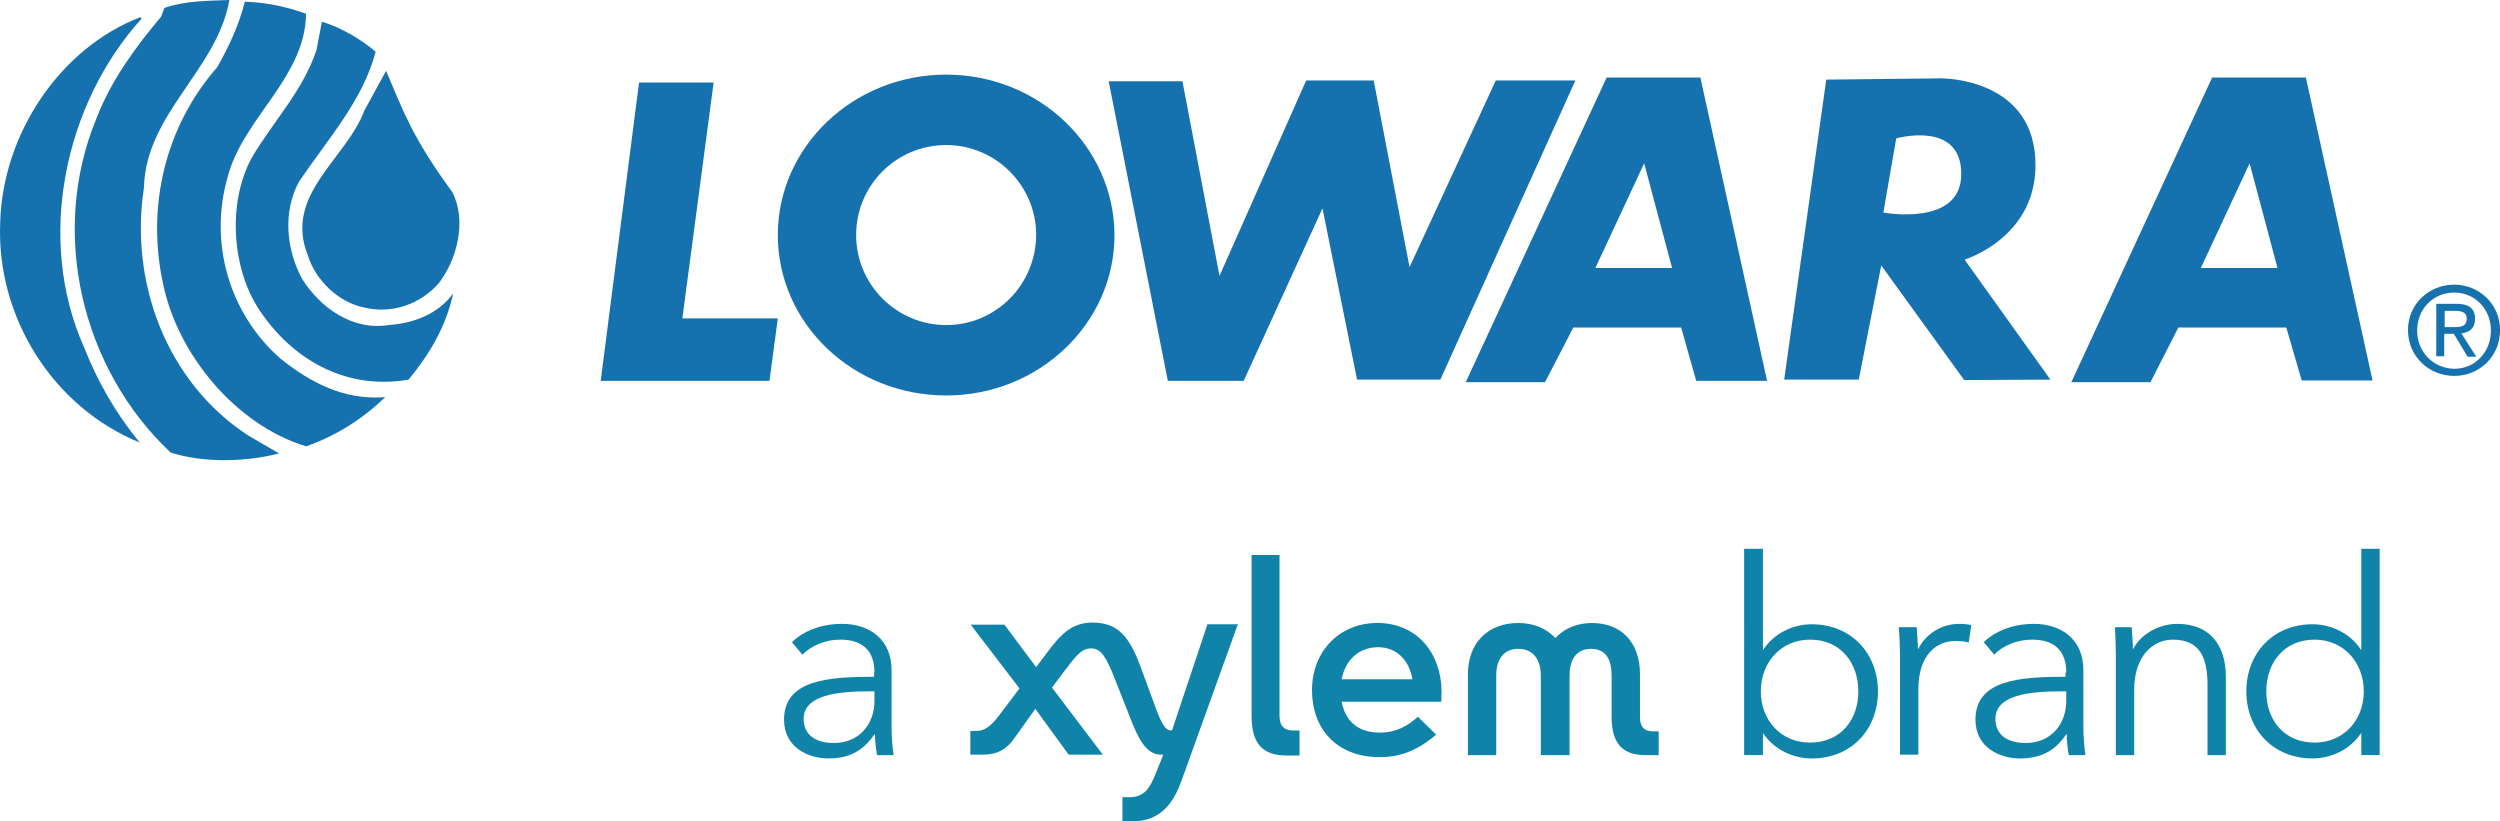
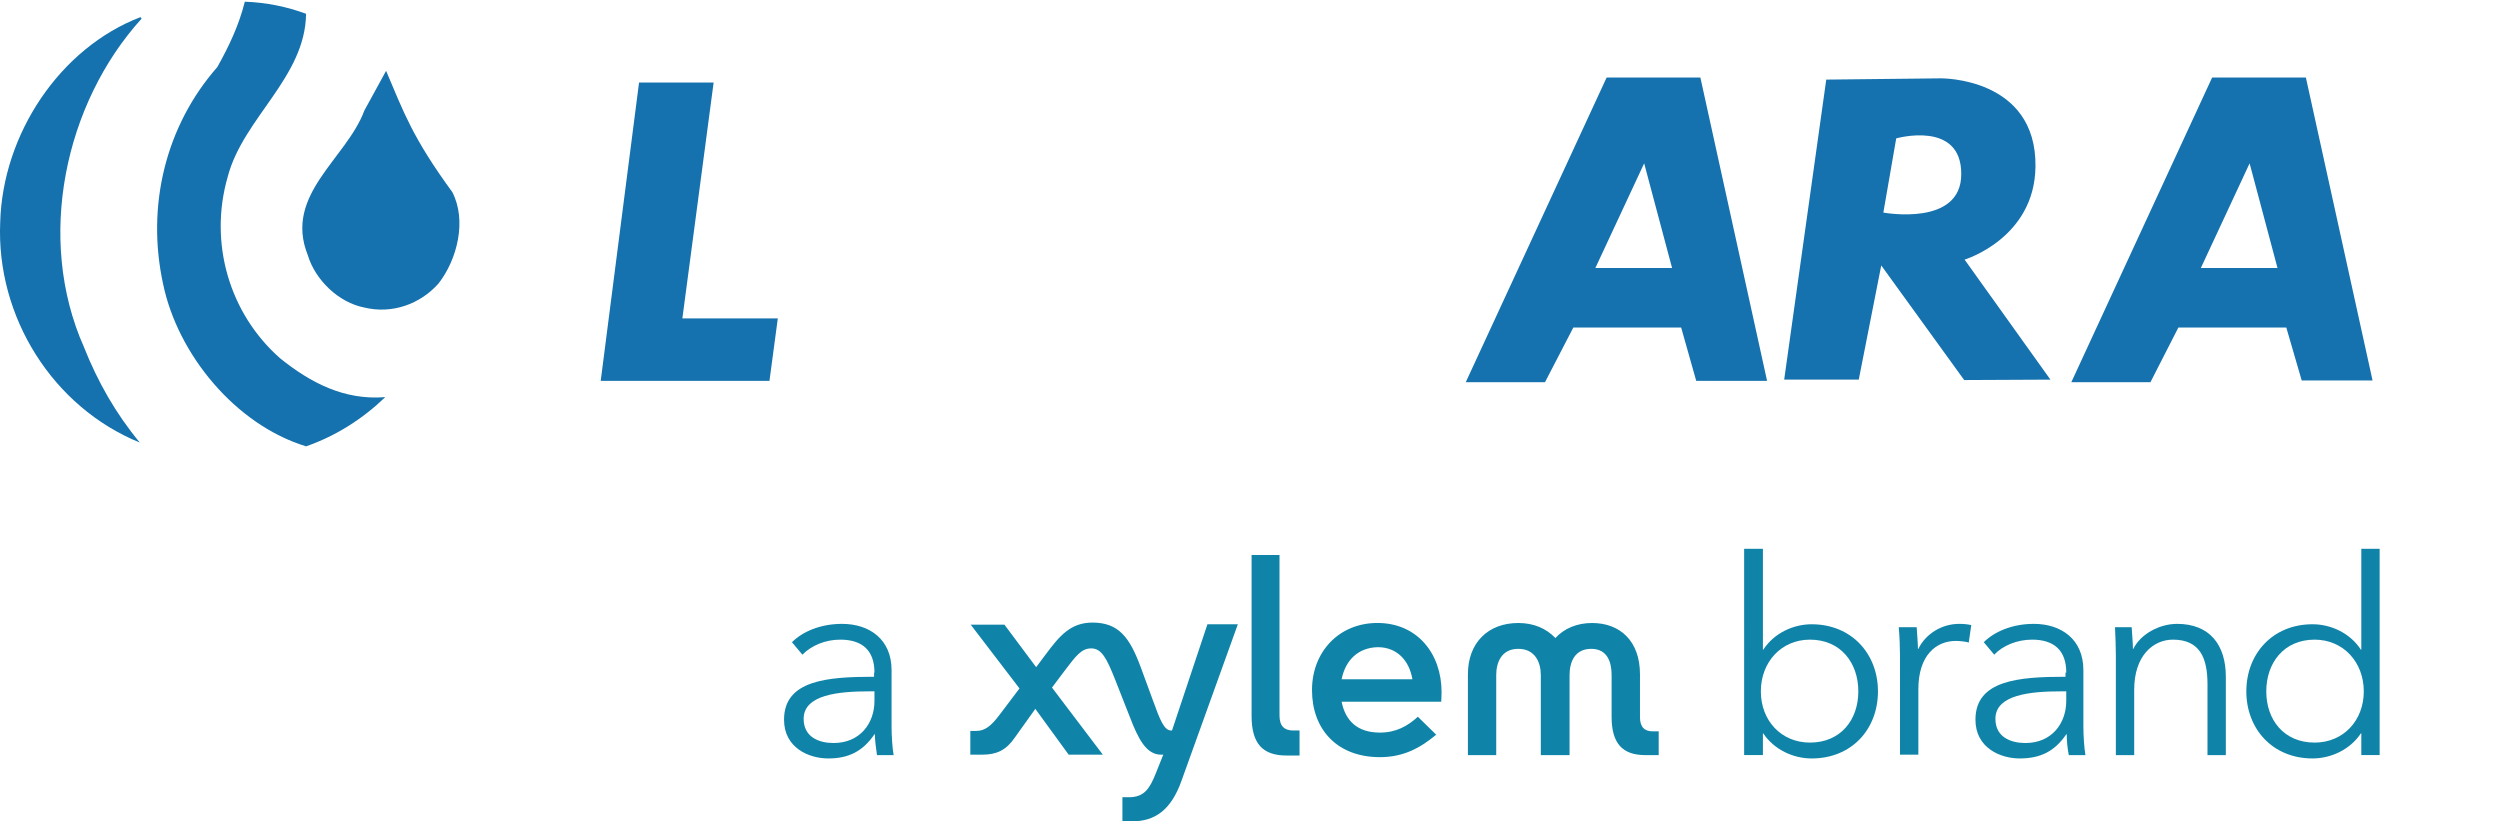
<svg xmlns="http://www.w3.org/2000/svg" version="1.1" id="圖層_1" x="0px" y="0px" width="141.73px" height="46.56px" viewBox="0 0 141.73 46.56" enable-background="new 0 0 141.73 46.56" xml:space="preserve">
  <g>
-     <path fill="#1572AE" d="M13.005,0C12.32,3.945,8.256,6.449,8.162,10.632c-0.827,5.363,1.276,11.034,5.907,14.056l1.748,1.016   c-1.867,0.496-4.299,0.545-6.143-0.048C4.643,20.932,2.775,13.208,5.469,6.711c0.827-2.15,2.196-4.017,3.662-5.764l0.188-0.496   C10.454,0.048,11.729,0.048,13.005,0" />
    <path fill="#1572AE" d="M17.352,0.782c-0.047,3.614-3.567,5.905-4.441,9.236c-1.087,3.756,0.095,7.772,2.977,10.301   c1.702,1.368,3.614,2.385,5.953,2.195c-1.275,1.229-2.787,2.197-4.489,2.79c-4.016-1.229-7.276-5.223-8.103-9.191   C8.28,11.672,9.39,7.135,12.32,3.803c0.686-1.227,1.228-2.384,1.559-3.707C15.107,0.141,16.265,0.379,17.352,0.782" />
    <path fill="#1572AE" d="M8.021,1.064C3.673,5.86,2.019,13.515,4.76,19.679c0.78,1.963,1.796,3.758,3.166,5.411   c-4.937-2.008-8.151-7.135-7.914-12.498C0.153,7.607,3.39,2.718,7.974,0.968C7.974,1.016,8.021,1.016,8.021,1.064" />
  </g>
  <g>
-     <path fill="#1572AE" d="M21.297,2.932c-0.732,2.787-2.74,4.982-4.347,7.369c-0.922,1.701-0.732,3.852,0.189,5.529   c1.016,1.605,2.835,2.928,4.89,2.598c1.417-0.094,2.835-0.638,3.662-1.795c-0.401,1.867-1.322,3.425-2.528,4.889   c-3.424,0.592-6.401-1.014-8.292-3.707c-1.749-2.388-2.009-6.309-0.591-8.885c1.206-2.054,2.883-3.755,3.662-6.094l0.308-1.606   C19.336,1.561,20.423,2.198,21.297,2.932" />
    <path fill="#1572AE" d="M25.644,10.893c0.827,1.605,0.284,3.804-0.778,5.172c-1.041,1.182-2.646,1.75-4.207,1.371   c-1.464-0.283-2.787-1.561-3.212-2.977c-1.37-3.425,2.198-5.457,3.212-8.199l1.229-2.243C22.903,6.404,23.399,7.82,25.644,10.893" />
    <polygon fill="#1572AE" points="36.229,4.678 40.457,4.678 38.685,18.049 44.096,18.049 43.622,21.594 34.055,21.594  " />
-     <path fill="#1572AE" d="M53.639,4.23c-5.268,0-9.543,4.086-9.543,9.095c0,5.03,4.275,9.095,9.543,9.095   c5.269,0,9.544-4.086,9.544-9.095C63.16,8.316,58.907,4.23,53.639,4.23 M53.639,18.428c-2.812,0-5.103-2.291-5.103-5.103   s2.269-5.102,5.103-5.102c2.811,0,5.104,2.291,5.104,5.102C58.718,16.16,56.449,18.428,53.639,18.428" />
-     <polygon fill="#1572AE" points="62.853,4.606 67.034,4.606 69.136,15.641 74.05,4.561 77.878,4.561 79.91,15.145 84.799,4.561    89.312,4.561 81.657,21.521 76.934,21.521 74.974,11.813 70.507,21.594 66.207,21.594  " />
    <path fill="#1572AE" d="M96.398,4.396h-5.315l-7.986,17.271h4.492l1.605-3.097h6.115l0.854,3.024h4.017L96.398,4.396z    M90.445,15.192l2.766-5.932l1.582,5.932H90.445z" />
    <path fill="#1572AE" d="M130.725,4.396h-5.315l-7.982,17.271h4.485l1.582-3.097h6.121l0.872,3h4.017L130.725,4.396z    M124.771,15.192l2.764-5.932l1.581,5.932H124.771z" />
    <path fill="#1572AE" d="M111.377,14.718c0,0,3.969-1.203,4.018-5.268c0.068-5.079-5.364-5.009-5.364-5.009l-6.497,0.072   l-2.385,17.009h4.228l1.275-6.474l4.702,6.498l4.889-0.024L111.377,14.718z M106.771,12.051l0.73-4.207c0,0,3.686-1.04,3.686,2.008   C111.212,12.877,106.771,12.051,106.771,12.051" />
-     <path fill="#1572AE" d="M138.594,18.545v-0.92h0.613c0.307,0,0.637,0.069,0.637,0.424c0,0.472-0.33,0.496-0.733,0.496H138.594z    M138.594,18.924h0.517l0.782,1.299h0.492l-0.848-1.323c0.448-0.048,0.779-0.282,0.779-0.826c0-0.59-0.353-0.852-1.062-0.852   h-1.137v2.977h0.451v-1.274H138.594z M139.135,21.311c1.419,0,2.598-1.088,2.598-2.601c0-1.488-1.203-2.573-2.598-2.573   c-1.416,0-2.622,1.085-2.622,2.573C136.513,20.223,137.719,21.311,139.135,21.311 M137.033,18.734c0-1.227,0.923-2.149,2.102-2.149   c1.16,0,2.08,0.923,2.08,2.149c0,1.254-0.92,2.174-2.08,2.174C137.956,20.884,137.033,19.964,137.033,18.734" />
  </g>
  <g>
    <path fill="#1084A8" d="M49.269,39.194c-1.725,0-3.709,0.189-3.709,1.558c0,1.04,0.873,1.371,1.7,1.371   c1.488,0,2.315-1.109,2.315-2.388v-0.541H49.269z M49.575,38.13c0-1.251-0.685-1.867-1.937-1.867c-0.851,0-1.631,0.331-2.149,0.851   l-0.591-0.706c0.591-0.593,1.605-1.04,2.835-1.04c1.559,0,2.812,0.875,2.812,2.621v3.19c0,0.565,0.046,1.227,0.117,1.63h-0.944   c-0.048-0.355-0.119-0.803-0.119-1.182h-0.023c-0.662,0.968-1.465,1.371-2.622,1.371c-1.087,0-2.505-0.593-2.505-2.198   c0-2.243,2.458-2.433,5.104-2.433V38.13H49.575z" />
    <path fill="#1084A8" d="M102.61,36.263c-1.63,0-2.784,1.278-2.784,2.932s1.154,2.904,2.784,2.904c1.75,0,2.742-1.299,2.742-2.904   C105.353,37.586,104.36,36.263,102.61,36.263 M99.943,41.578v1.23h-1.064V31.112h1.064v5.719h0.021   c0.617-0.944,1.702-1.44,2.742-1.44c2.268,0,3.759,1.678,3.759,3.804c0,2.149-1.491,3.804-3.759,3.804   c-1.04,0-2.125-0.496-2.742-1.42H99.943L99.943,41.578z" />
    <path fill="#1084A8" d="M107.644,35.557h1.016c0.024,0.399,0.072,0.92,0.072,1.227h0.024c0.399-0.827,1.299-1.416,2.314-1.416   c0.259,0,0.473,0.023,0.686,0.068l-0.144,0.992c-0.118-0.045-0.473-0.093-0.731-0.093c-1.109,0-2.125,0.803-2.125,2.739v3.71   h-1.041v-5.622C107.715,36.759,107.691,36.053,107.644,35.557" />
    <path fill="#1084A8" d="M116.834,39.194c-1.726,0-3.71,0.189-3.71,1.558c0,1.04,0.875,1.371,1.702,1.371   c1.488,0,2.314-1.109,2.314-2.388v-0.541H116.834z M117.141,38.13c0-1.251-0.686-1.867-1.938-1.867   c-0.849,0-1.654,0.331-2.147,0.851l-0.592-0.706c0.592-0.593,1.608-1.04,2.835-1.04c1.558,0,2.812,0.875,2.812,2.621v3.19   c0,0.565,0.048,1.227,0.117,1.63h-0.944c-0.072-0.355-0.117-0.803-0.117-1.182h-0.024c-0.661,0.968-1.464,1.371-2.646,1.371   c-1.085,0-2.505-0.593-2.505-2.198c0-2.243,2.457-2.433,5.105-2.433V38.13H117.141z" />
    <path fill="#1084A8" d="M120.849,35.557c0.023,0.399,0.071,0.92,0.071,1.227h0.024c0.403-0.827,1.464-1.416,2.48-1.416   c1.843,0,2.763,1.182,2.763,3v4.441h-1.04v-4.018c0-1.512-0.444-2.528-1.96-2.528c-1.109,0-2.195,0.899-2.195,2.835v3.711h-1.04   v-5.646c0-0.403-0.024-1.109-0.048-1.605H120.849z" />
    <path fill="#1084A8" d="M131.221,42.099c1.63,0,2.787-1.251,2.787-2.904s-1.157-2.932-2.787-2.932   c-1.749,0-2.741,1.323-2.741,2.932C128.479,40.8,129.472,42.099,131.221,42.099 M131.104,42.998c-2.27,0-3.755-1.678-3.755-3.804   s1.485-3.804,3.755-3.804c1.037,0,2.126,0.496,2.739,1.44h0.024v-5.719h1.04v11.696h-1.04v-1.23h-0.024   C133.229,42.502,132.141,42.998,131.104,42.998" />
    <path fill="#1084A8" d="M66.443,41.413h-0.048c-0.401,0-0.638-0.613-1.039-1.723l-0.686-1.867c-0.638-1.726-1.274-2.528-2.74-2.528   c-1.229,0-1.866,0.758-2.622,1.773l-0.566,0.755l-1.797-2.408h-1.912l2.764,3.614l-1.087,1.439   c-0.543,0.734-0.897,0.969-1.37,0.969h-0.33v1.347h0.685c0.804,0,1.346-0.259,1.819-0.944l1.181-1.653l1.891,2.598h1.937   L59.64,38.98l0.708-0.943c0.661-0.875,0.97-1.278,1.513-1.278c0.59,0,0.874,0.544,1.37,1.798l0.827,2.102   c0.472,1.227,0.922,2.126,1.771,2.126h0.119l-0.426,1.064c-0.33,0.827-0.637,1.347-1.512,1.347h-0.378v1.368h0.543   c1.301,0,2.221-0.638,2.812-2.315l3.189-8.857h-1.724L66.443,41.413z M70.955,40.586c0,1.585,0.639,2.246,1.984,2.246h0.735v-1.419   h-0.356c-0.496,0-0.78-0.234-0.78-0.851v-9.096h-1.583V40.586z M76.059,38.509h4.014c-0.187-1.089-0.896-1.819-1.96-1.819   C76.981,36.714,76.272,37.444,76.059,38.509 M81.42,41.65c-0.896,0.755-1.864,1.275-3.188,1.275c-2.436,0-3.852-1.582-3.852-3.804   c0-2.174,1.536-3.804,3.707-3.804c2.271,0,3.639,1.75,3.639,3.921c0,0.286-0.021,0.544-0.021,0.544h-5.646   c0.214,1.064,0.875,1.75,2.174,1.75c0.92,0,1.581-0.379,2.149-0.898L81.42,41.65z M94.035,41.461v1.348H93.28   c-1.299,0-1.915-0.662-1.915-2.174v-2.363c0-0.73-0.234-1.488-1.154-1.488c-0.947,0-1.229,0.758-1.229,1.488v4.537h-1.63v-4.537   c0-0.73-0.331-1.488-1.278-1.488c-0.943,0-1.25,0.758-1.25,1.488v4.537h-1.605v-4.582c0-1.799,1.154-2.908,2.855-2.908   c0.875,0,1.585,0.307,2.105,0.852c0.496-0.545,1.227-0.852,2.077-0.852c1.585,0,2.718,1.017,2.718,2.908v2.432   c0,0.565,0.262,0.803,0.73,0.803H94.035z" />
  </g>
</svg>